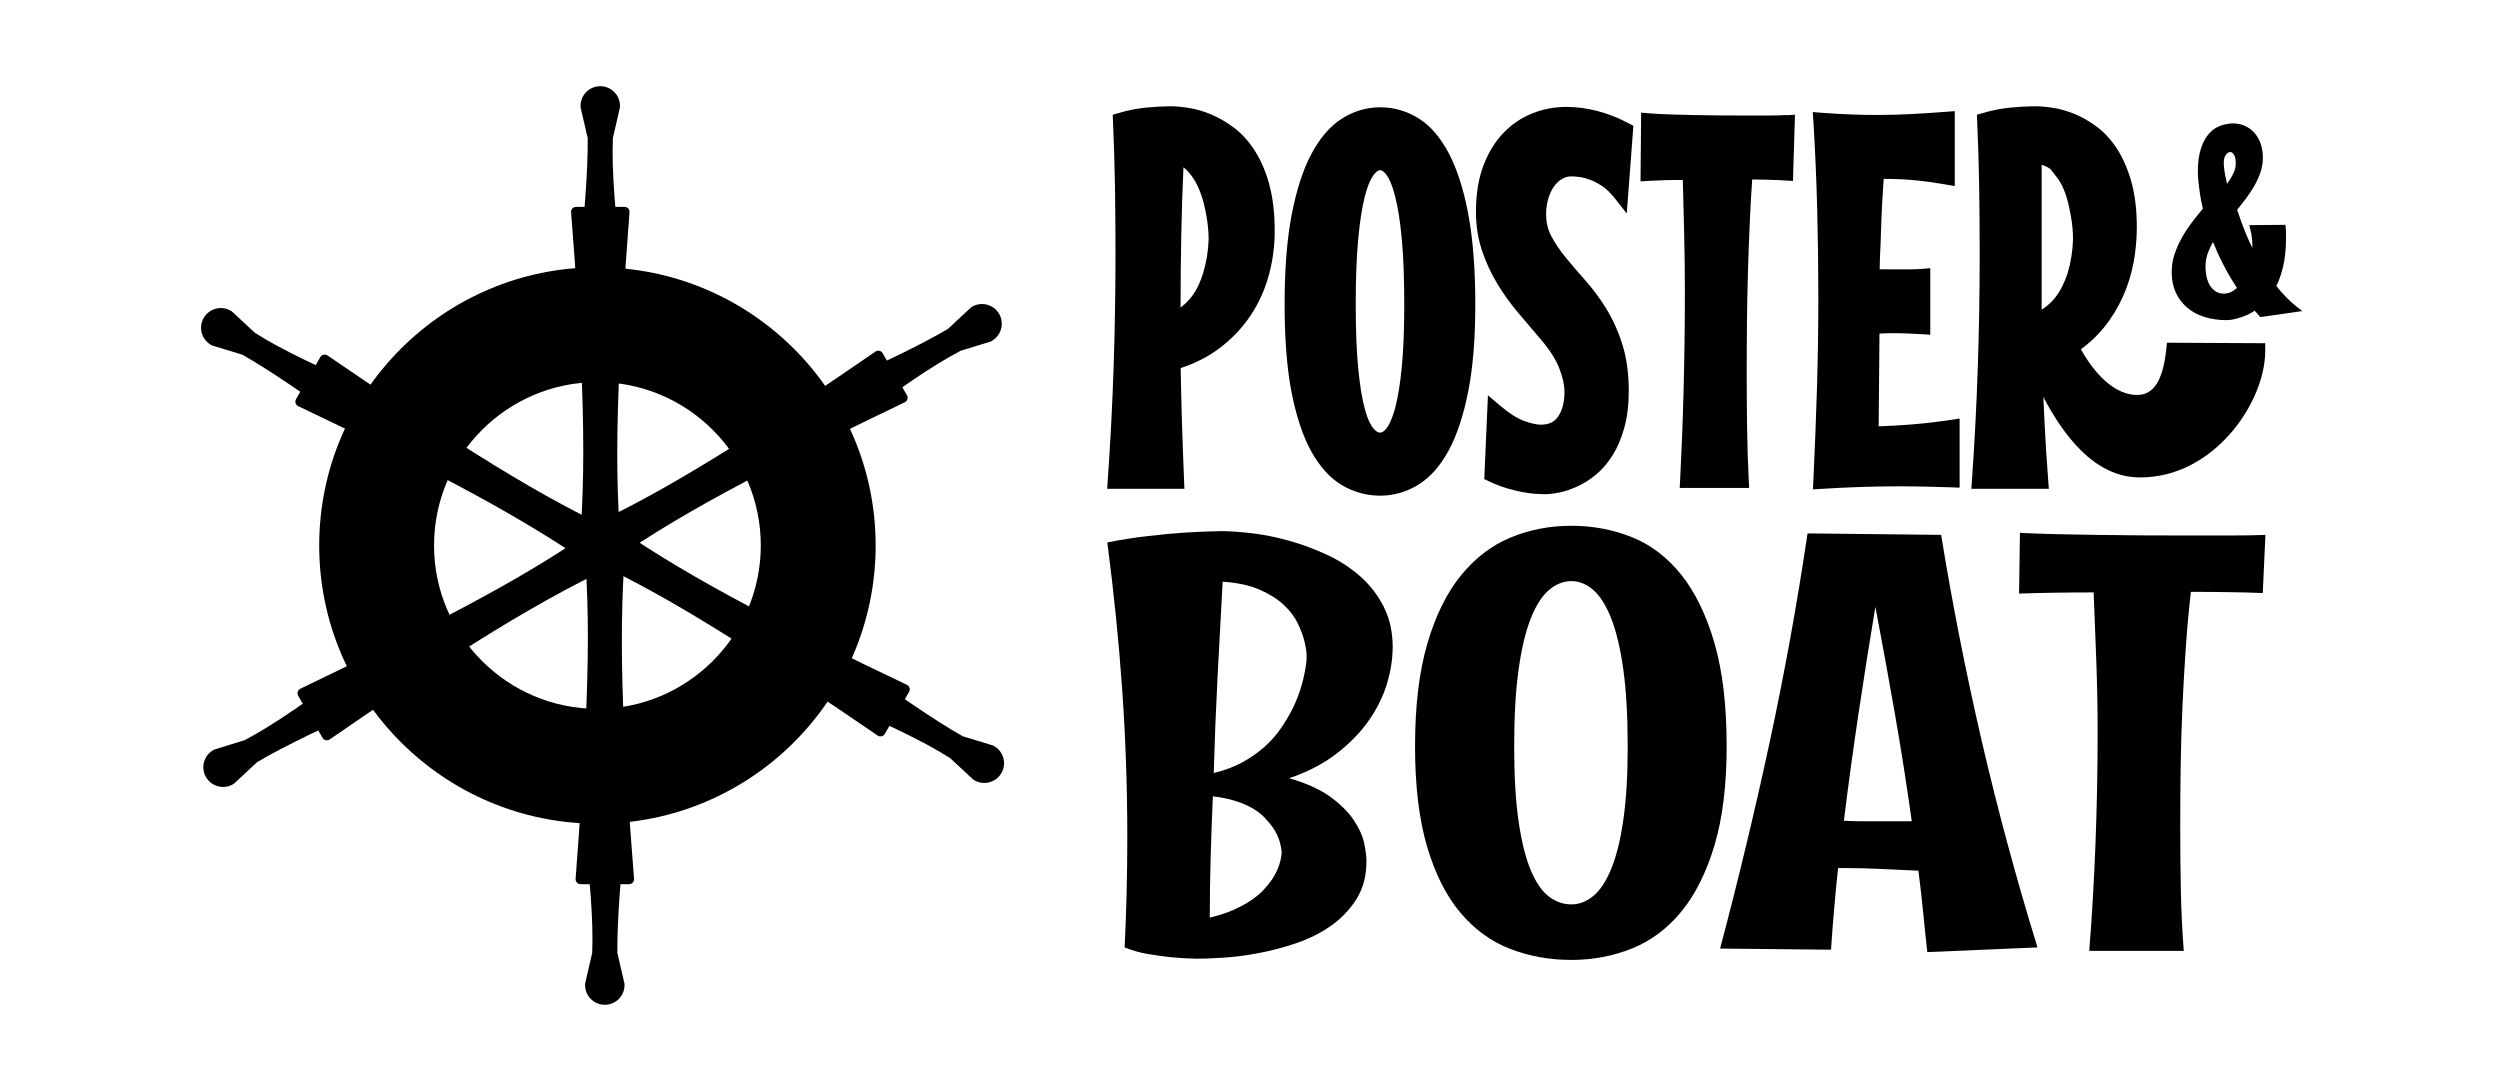
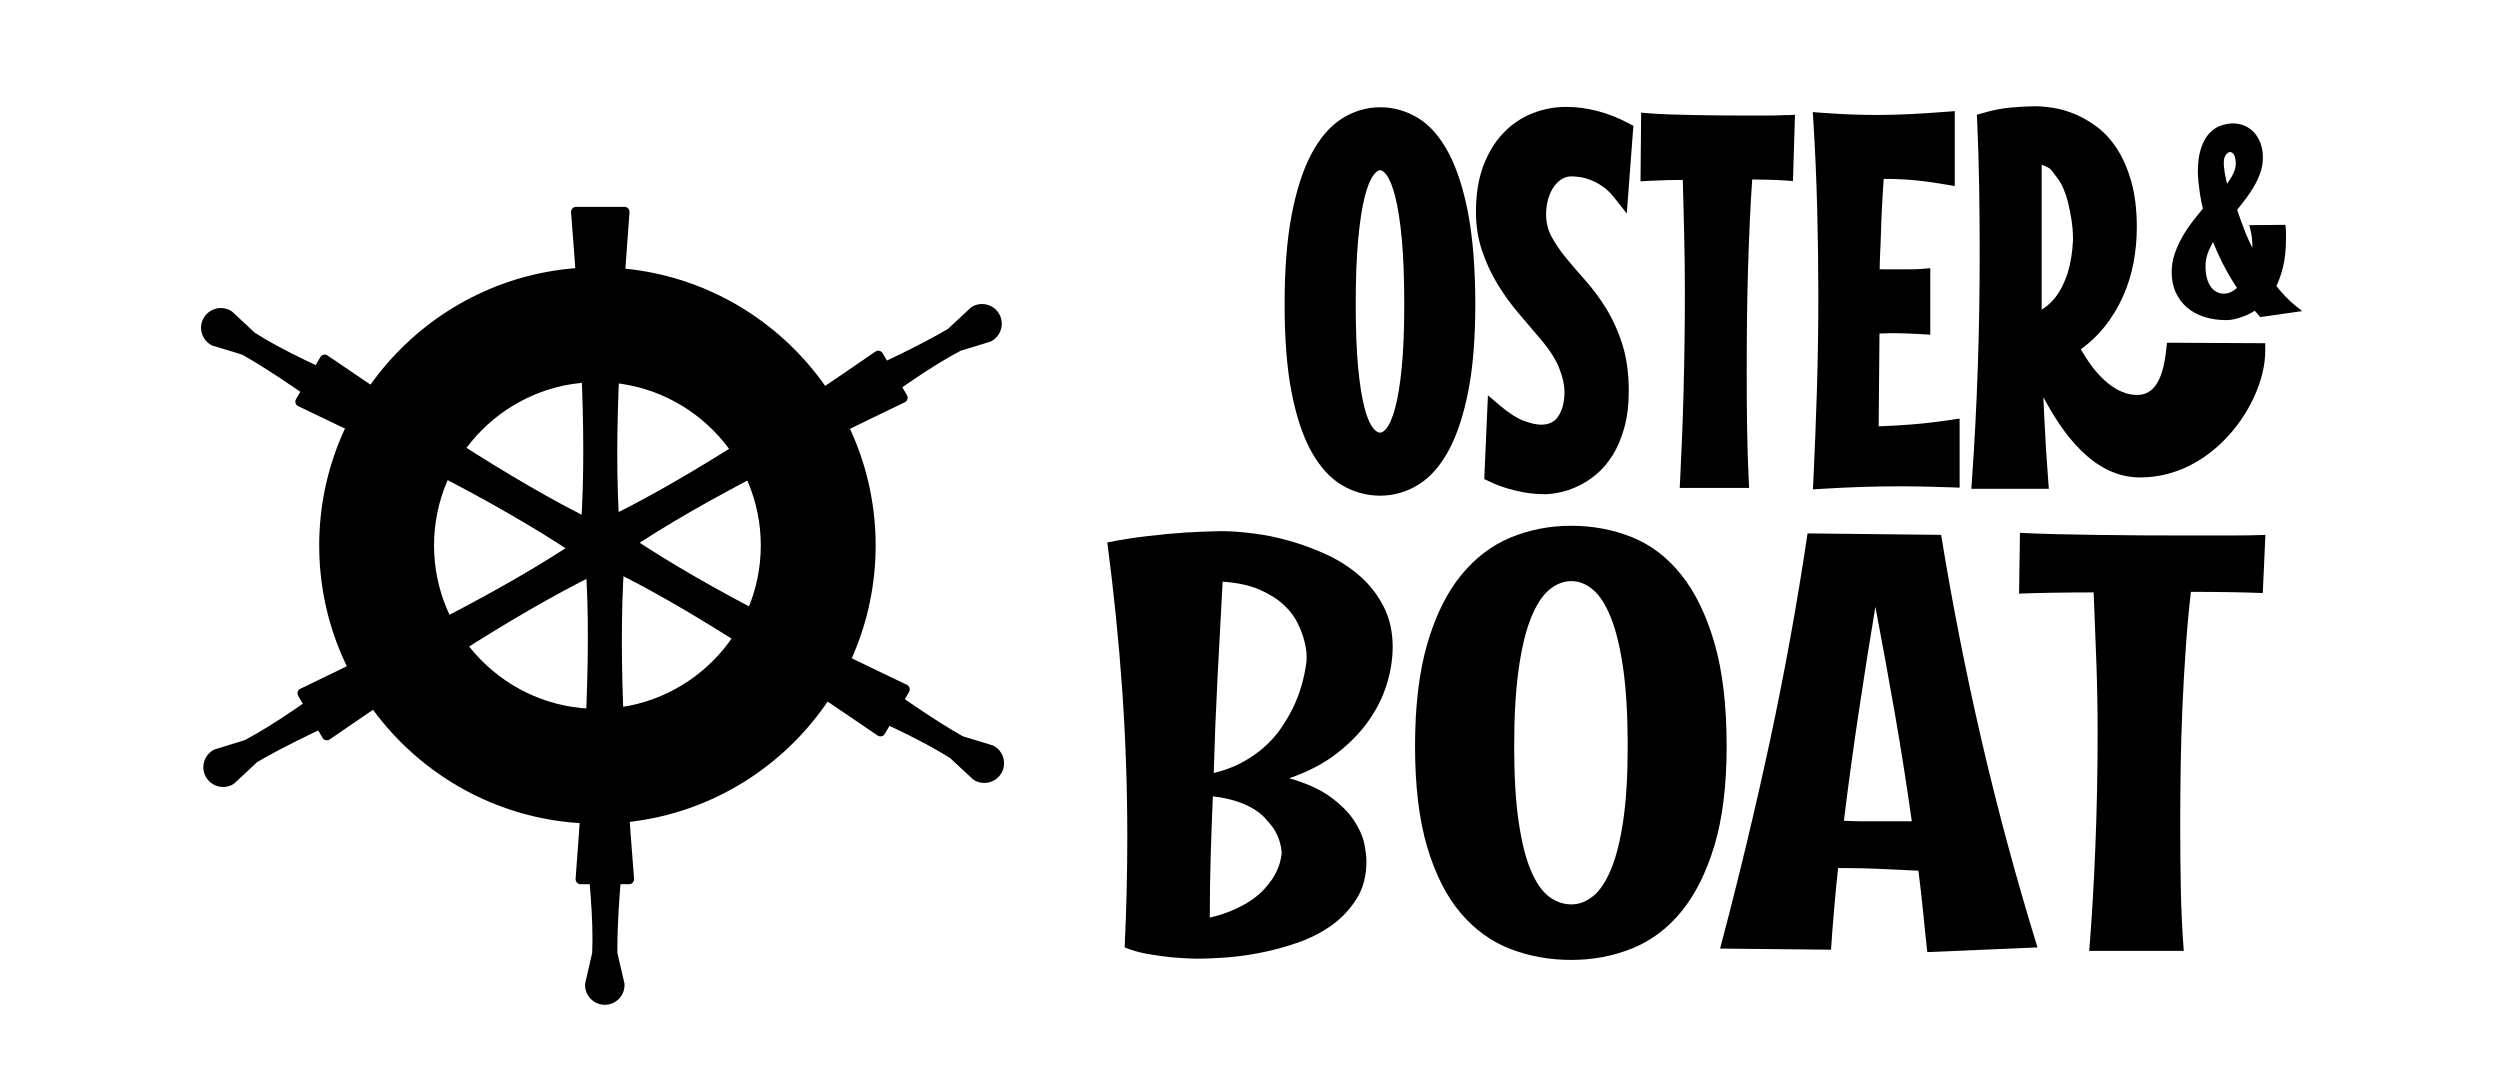
<svg xmlns="http://www.w3.org/2000/svg" width="746" height="326" viewBox="0 0 746 326" fill="none">
-   <rect width="746" height="326" fill="white" />
-   <path d="M378.752 55.002C377.66 51.067 376.173 47.658 374.365 44.872C372.539 42.047 370.43 39.731 368.095 38.018C365.835 36.342 363.538 35.024 361.259 34.082C358.981 33.141 356.74 32.5 354.612 32.18C352.522 31.86 350.79 31.709 349.321 31.709C347.382 31.709 344.99 31.841 342.222 32.086C339.379 32.35 336.517 32.915 333.749 33.743L332.035 34.252L332.111 36.04C332.412 42.725 332.6 49.41 332.713 55.906C332.807 62.478 332.864 69.068 332.864 75.659C332.864 87.032 332.676 98.462 332.299 109.646C331.922 120.831 331.339 132.186 330.548 143.408L330.378 145.856H353.426L353.332 143.465C353.087 137.665 352.88 131.809 352.692 125.934C352.541 120.624 352.409 115.258 352.315 109.835C356.684 108.404 360.582 106.408 363.896 103.903C367.605 101.098 370.731 97.821 373.179 94.131C375.608 90.478 377.453 86.429 378.621 82.098C379.788 77.824 380.372 73.399 380.372 68.936C380.372 63.589 379.826 58.881 378.715 54.965L378.752 55.002ZM359.132 81.138C358.755 82.381 358.284 83.661 357.701 84.96C357.155 86.184 356.458 87.352 355.648 88.425C354.838 89.499 353.897 90.478 352.824 91.344C352.654 91.494 352.466 91.626 352.278 91.758C352.278 84.396 352.353 76.939 352.504 69.576C352.635 63.005 352.842 56.414 353.144 49.937C353.577 50.257 353.991 50.634 354.368 51.029C355.573 52.328 356.571 53.797 357.324 55.398C358.115 57.092 358.755 58.881 359.226 60.745C359.697 62.666 360.054 64.455 360.261 66.018C360.469 67.581 360.582 68.88 360.619 69.897L360.657 71.459C360.525 74.924 359.998 78.163 359.113 81.119L359.132 81.138Z" fill="black" />
  <path d="M438.161 63.965C436.767 56.603 434.809 50.502 432.38 45.851C429.857 41.03 426.806 37.49 423.285 35.306C419.745 33.122 415.904 32.011 411.874 32.011C407.845 32.011 403.966 33.141 400.426 35.381C396.923 37.603 393.835 41.181 391.274 46.02C388.789 50.709 386.83 56.81 385.418 64.191C384.025 71.46 383.328 80.422 383.328 90.817C383.328 101.211 384.025 110.023 385.418 117.122C386.83 124.334 388.808 130.246 391.293 134.728C393.873 139.341 396.961 142.731 400.482 144.802C404.003 146.873 407.826 147.909 411.855 147.909C415.885 147.909 419.745 146.798 423.266 144.614C426.787 142.448 429.838 138.965 432.361 134.276C434.79 129.738 436.748 123.825 438.142 116.67C439.535 109.59 440.232 100.891 440.232 90.817C440.232 80.743 439.535 71.252 438.142 63.965H438.161ZM405.284 109.872C404.794 104.77 404.549 98.367 404.549 90.817C404.549 83.266 404.794 76.675 405.284 71.384C405.773 66.149 406.432 61.856 407.261 58.636C408.24 54.852 409.238 53.025 409.916 52.159C410.405 51.537 411.14 50.784 411.855 50.784C412.514 50.784 413.211 51.519 413.682 52.121C414.341 52.968 415.32 54.776 416.299 58.561C417.128 61.781 417.806 66.055 418.295 71.271C418.785 76.543 419.03 83.134 419.03 90.817C419.03 98.499 418.785 104.449 418.295 109.533C417.806 114.561 417.147 118.647 416.318 121.716C415.339 125.313 414.379 127.008 413.738 127.817C413.06 128.665 412.42 129.098 411.874 129.098C411.629 129.098 410.914 129.098 409.841 127.874C409.2 127.139 408.221 125.52 407.261 122.018C406.432 119.005 405.773 114.919 405.284 109.891V109.872Z" fill="black" />
  <path d="M479.266 92.022C477.365 88.971 475.293 86.184 473.109 83.718C471.056 81.421 469.079 79.123 467.253 76.901C465.52 74.792 464.052 72.627 462.922 70.499C461.886 68.56 461.359 66.338 461.359 63.89C461.359 62.289 461.585 60.726 461.999 59.295C462.414 57.883 462.997 56.659 463.713 55.642C464.41 54.682 465.2 53.929 466.142 53.383C467.008 52.874 467.931 52.63 468.966 52.63C469.607 52.63 470.454 52.705 471.452 52.837C472.393 52.968 473.448 53.251 474.596 53.684C475.745 54.117 476.95 54.776 478.212 55.623C479.436 56.452 480.622 57.62 481.771 59.069L485.424 63.702L487.401 37.547L486.083 36.85C482.957 35.174 479.794 33.931 476.668 33.122C473.542 32.312 470.416 31.898 467.403 31.898C463.901 31.898 460.493 32.538 457.273 33.819C454.015 35.099 451.097 37.076 448.592 39.693C446.107 42.292 444.092 45.587 442.623 49.485C441.173 53.345 440.42 57.958 440.42 63.193C440.42 67.355 441.042 71.29 442.266 74.886C443.452 78.408 445.015 81.741 446.879 84.81C448.724 87.841 450.796 90.722 453.055 93.377C455.239 95.957 457.367 98.443 459.42 100.853C462.206 104.073 464.165 107.067 465.238 109.778C466.293 112.452 466.839 114.862 466.839 116.952C466.839 120.041 466.18 122.526 464.899 124.353C463.769 125.972 462.15 126.725 459.815 126.725C458.497 126.725 456.802 126.349 454.75 125.595C452.697 124.842 450.287 123.298 447.576 121.001L443.998 117.969L442.906 142.957L444.28 143.616C446.163 144.501 447.99 145.216 449.722 145.725C451.398 146.214 452.961 146.591 454.392 146.854C455.804 147.118 457.104 147.287 458.233 147.363C459.344 147.438 460.21 147.476 460.851 147.476C462.15 147.476 463.638 147.306 465.37 146.948C467.102 146.591 468.929 145.969 470.793 145.103C472.676 144.237 474.54 143.032 476.329 141.544C478.155 140.038 479.812 138.08 481.243 135.782C482.675 133.485 483.842 130.736 484.708 127.573C485.574 124.428 486.026 120.756 486.026 116.632C486.026 111.398 485.367 106.709 484.087 102.698C482.825 98.725 481.187 95.147 479.266 92.04V92.022Z" fill="black" />
  <path d="M533.12 34.327C531.444 34.421 529.486 34.477 527.32 34.477H520.278C517.792 34.477 515.269 34.477 512.689 34.44C510.11 34.421 507.605 34.383 505.139 34.327C502.691 34.27 500.356 34.214 498.115 34.139C495.931 34.063 493.954 33.95 492.184 33.819L489.717 33.611L489.529 54.117L491.977 53.967C493.652 53.872 495.535 53.797 497.644 53.74C499.075 53.703 500.582 53.684 502.145 53.684L502.54 69.03C502.691 74.962 502.766 81.176 502.766 87.465C502.766 97.125 502.634 106.803 502.389 116.256C502.145 125.765 501.787 134.822 501.354 143.182L501.222 145.593H521.935L521.822 143.182C521.577 138.268 521.408 133.09 521.332 127.798C521.257 122.47 521.219 116.952 521.219 111.247C521.219 106.238 521.238 101.154 521.295 96.032C521.351 90.911 521.445 85.808 521.596 80.724C521.747 75.64 521.935 70.631 522.161 65.698C522.349 61.517 522.575 57.431 522.858 53.552C524.402 53.552 525.87 53.59 527.264 53.627C529.297 53.684 531.086 53.74 532.649 53.853L535.022 54.004L535.624 34.233L533.12 34.383V34.327Z" fill="black" />
  <path d="M582.096 125.294C577.841 125.934 573.774 126.405 569.989 126.688C566.938 126.932 563.794 127.102 560.593 127.215L560.837 99.535C561.082 99.535 561.308 99.516 561.553 99.497C562.476 99.46 563.379 99.422 564.227 99.422C565.79 99.422 567.353 99.441 568.934 99.497C570.497 99.554 572.041 99.629 573.548 99.723L575.995 99.874V80.027L573.51 80.234C572.324 80.328 571.175 80.366 570.045 80.366H562.476C561.948 80.366 561.421 80.366 560.894 80.347C560.988 74.886 561.12 75.131 561.27 69.708C561.421 64.323 561.704 58.825 562.099 53.383H562.89C565.771 53.383 568.727 53.533 571.646 53.816C574.564 54.098 577.577 54.531 580.609 55.059L583.301 55.529V33.16L580.835 33.348C577.031 33.649 573.453 33.875 570.121 34.044C566.844 34.214 563.474 34.308 560.141 34.308C554.906 34.308 549.332 34.082 543.552 33.649L540.934 33.442L541.104 36.078C541.65 44.853 542.026 53.703 542.252 62.346C542.478 70.951 542.591 79.801 542.591 88.632C542.591 97.463 542.459 107.029 542.177 116.03C541.913 124.993 541.537 134.238 541.104 143.465L540.972 146.026L543.533 145.875C547.487 145.63 551.404 145.442 555.17 145.31C558.917 145.178 562.758 145.122 566.581 145.122C569.16 145.122 571.74 145.141 574.32 145.197C576.918 145.254 579.592 145.329 582.379 145.423L584.751 145.517V124.899L582.115 125.294H582.096Z" fill="black" />
  <path d="M676.001 102.416L646.626 102.265L646.4 104.318C645.421 113.563 642.653 117.856 637.72 117.856H637.494C629.171 117.649 623.108 108.159 620.942 104.223C623.579 102.284 625.895 100.119 627.815 97.727C630.113 94.884 632.014 91.777 633.483 88.501C634.933 85.243 636.006 81.816 636.665 78.295C637.306 74.811 637.626 71.309 637.626 67.844C637.626 62.647 637.08 58.09 636.006 54.287C634.933 50.483 633.521 47.188 631.77 44.495C630.018 41.765 627.966 39.524 625.688 37.829C623.466 36.172 621.206 34.873 618.946 33.969C616.687 33.065 614.503 32.444 612.412 32.143C610.379 31.841 608.665 31.709 607.197 31.709C605.257 31.709 602.866 31.841 600.098 32.086C597.254 32.35 594.392 32.915 591.624 33.743L589.911 34.252L589.986 36.04C590.287 42.725 590.476 49.41 590.589 55.906C590.683 62.478 590.739 69.068 590.739 75.659C590.739 87.032 590.551 98.462 590.174 109.646C589.798 120.831 589.214 132.186 588.423 143.408L588.254 145.856H611.377L611.189 143.39C610.737 137.571 610.36 131.64 610.078 125.784C609.965 123.373 609.852 120.944 609.739 118.497C615.312 129.004 624.52 142.467 638.586 142.467C650.166 142.467 658.565 136.498 663.573 131.47C671.105 123.938 675.963 113.412 675.944 104.657V102.378L676.001 102.416ZM615.256 55.247C616.065 56.96 616.706 58.749 617.139 60.557C617.591 62.44 617.93 64.248 618.174 65.867C618.4 67.468 618.532 68.786 618.551 69.802C618.57 70.876 618.589 71.459 618.589 71.497C618.457 75.094 617.911 78.464 616.988 81.477C616.574 82.757 616.047 84.076 615.425 85.356C614.823 86.58 614.088 87.766 613.203 88.877C612.337 89.95 611.32 90.93 610.172 91.777C609.87 92.003 609.569 92.191 609.23 92.398V49.165C610.529 49.598 611.64 50.144 612.017 50.652C612.337 51.086 612.657 51.5 612.996 51.914C613.862 53.025 614.672 54.061 615.237 55.228L615.256 55.247Z" fill="black" />
  <path d="M685.341 91.551C684.098 90.553 682.949 89.499 681.932 88.425C681.047 87.502 680.162 86.486 679.259 85.337C680.049 83.755 680.708 81.891 681.255 79.65C681.838 77.259 682.14 74.416 682.14 71.158V69.633C682.14 69.068 682.102 68.503 682.045 67.901L681.97 67.091L671.181 67.185L671.463 68.296C671.896 69.972 672.103 71.61 672.103 73.305C672.103 73.531 672.103 73.738 672.103 73.964C671.331 72.42 670.616 70.838 669.975 69.256C669.072 66.959 668.262 64.718 667.565 62.609C668.45 61.498 669.316 60.388 670.183 59.258C671.218 57.864 672.047 56.603 672.725 55.398C673.44 54.155 674.062 52.799 674.551 51.349C675.022 49.899 675.248 48.449 675.248 47.018C675.248 45.474 675.003 44.043 674.551 42.782C674.08 41.52 673.44 40.447 672.668 39.58C671.858 38.695 670.898 37.999 669.844 37.547C667.584 36.549 665.136 36.643 662.726 37.471C661.427 37.905 660.259 38.695 659.224 39.806C658.226 40.917 657.397 42.386 656.795 44.213C656.173 46.058 655.853 48.318 655.834 51.142C655.834 52.084 655.928 53.157 656.023 54.381C656.135 55.416 656.286 56.621 656.493 58.015C656.7 59.371 656.983 60.802 657.341 62.27C656.286 63.513 655.251 64.812 654.158 66.244C653.029 67.712 651.974 69.294 651.07 70.932C650.185 72.495 649.47 74.133 648.848 75.96C648.283 77.692 648.02 79.519 648.039 81.364C648.039 83.492 648.434 85.469 649.225 87.239C650.016 88.971 651.127 90.478 652.577 91.739C654.008 92.963 655.74 93.924 657.717 94.545C659.676 95.185 661.879 95.524 664.27 95.524C665.212 95.524 666.191 95.392 667.189 95.129C668.055 94.921 669.034 94.601 670.107 94.168C671.011 93.792 671.896 93.321 672.8 92.737C672.932 92.907 673.082 93.057 673.233 93.189C673.516 93.49 673.817 93.829 674.118 94.225L674.438 94.62L686.979 92.831L685.359 91.532L685.341 91.551ZM667.151 48.826C667.151 49.73 666.925 50.709 666.454 51.707C665.984 52.705 665.343 53.759 664.552 54.87C664.176 53.345 663.931 52.065 663.78 51.01C663.63 49.956 663.573 49.146 663.573 48.619C663.573 47.564 663.78 46.755 664.195 46.209C664.609 45.663 665.042 45.361 665.475 45.361C665.908 45.361 666.304 45.644 666.643 46.209C666.963 46.755 667.151 47.64 667.151 48.845V48.826ZM659.788 85.695C659.261 85.017 658.885 84.188 658.583 83.134C658.282 82.079 658.131 80.818 658.131 79.406C658.131 77.918 658.414 76.449 658.998 75.037C659.393 74.058 659.864 73.117 660.372 72.213C661.144 74.19 662.067 76.223 663.084 78.276C664.326 80.761 665.814 83.322 667.509 85.921C667 86.391 666.473 86.768 665.889 87.069C664.477 87.785 662.82 87.804 661.502 87.145C660.843 86.806 660.278 86.316 659.788 85.676V85.695Z" fill="black" />
  <path d="M415.565 193.195C415.565 196.772 414.962 200.482 413.776 204.304C412.59 208.127 410.726 211.799 408.221 215.32C405.698 218.841 402.497 222.08 398.618 225.036C394.739 227.992 390.088 230.384 384.703 232.229C389.918 233.735 394.042 235.618 397.093 237.859C400.143 240.119 402.459 242.435 404.041 244.845C405.623 247.255 406.639 249.534 407.091 251.699C407.524 253.865 407.75 255.616 407.75 256.953C407.75 261.34 406.752 265.125 404.775 268.269C402.779 271.414 400.256 274.088 397.168 276.253C394.08 278.419 390.615 280.151 386.774 281.45C382.933 282.75 379.129 283.748 375.382 284.444C371.635 285.141 368.113 285.593 364.856 285.781C361.598 285.988 358.981 286.083 357.042 286.083C354.575 286.026 352.052 285.875 349.491 285.649C347.288 285.423 344.915 285.085 342.411 284.651C339.887 284.218 337.628 283.559 335.594 282.693C336.122 271.715 336.385 260.738 336.385 249.816C336.385 234.959 335.877 220.272 334.86 205.754C333.843 191.236 332.356 176.606 330.416 161.862C334.483 161.052 338.513 160.412 342.542 159.96C346.553 159.489 350.206 159.15 353.464 158.924C357.267 158.698 360.883 158.548 364.329 158.491C367.059 158.491 370.222 158.717 373.8 159.15C377.378 159.583 381.068 160.337 384.853 161.41C388.657 162.483 392.385 163.877 396.038 165.571C399.691 167.285 402.986 169.413 405.905 171.992C408.824 174.572 411.159 177.604 412.929 181.106C414.699 184.608 415.584 188.638 415.584 193.214L415.565 193.195ZM382.462 254.618C382.292 251.793 381.407 249.214 379.807 246.898C379.091 245.918 378.263 244.92 377.284 243.904C376.304 242.887 375.099 241.964 373.649 241.136C372.2 240.307 370.486 239.573 368.547 238.97C366.607 238.368 364.404 237.916 361.918 237.633C361.655 243.696 361.429 249.741 361.259 255.729C361.09 261.717 360.996 267.742 360.996 273.824C363.651 273.184 365.986 272.431 368.019 271.527C370.053 270.623 371.823 269.682 373.311 268.665C374.817 267.648 376.079 266.594 377.077 265.501C378.093 264.409 378.959 263.336 379.656 262.3C381.238 259.871 382.179 257.329 382.443 254.674L382.462 254.618ZM389.881 197.111C389.881 197.111 389.881 196.659 389.881 195.586C389.881 194.513 389.674 193.157 389.278 191.5C388.883 189.843 388.224 188.054 387.282 186.077C386.36 184.119 384.966 182.255 383.102 180.522C381.257 178.79 378.847 177.265 375.89 175.965C372.934 174.666 369.243 173.875 364.837 173.574C364.31 183.121 363.801 192.63 363.312 202.12C362.822 211.61 362.446 221.119 362.182 230.666C365.364 229.913 368.208 228.84 370.731 227.465C373.254 226.072 375.457 224.528 377.359 222.833C379.261 221.119 380.861 219.312 382.198 217.372C383.516 215.433 384.665 213.512 385.644 211.61C387.847 207.166 389.259 202.327 389.881 197.13V197.111Z" fill="black" />
  <path d="M515.231 222.682C515.231 234.3 514.026 244.167 511.597 252.264C509.168 260.361 505.873 266.933 501.73 271.998C497.588 277.063 492.673 280.735 487.024 283.013C481.375 285.292 475.331 286.44 468.872 286.44C462.414 286.44 456.369 285.348 450.72 283.183C445.071 281.017 440.119 277.44 435.882 272.469C431.646 267.497 428.313 260.926 425.884 252.772C423.455 244.619 422.249 234.583 422.249 222.663C422.249 210.744 423.455 200.52 425.884 192.178C428.313 183.817 431.646 177.02 435.882 171.785C440.119 166.55 445.071 162.766 450.72 160.412C456.369 158.077 462.414 156.891 468.872 156.891C475.331 156.891 481.375 158.039 487.024 160.318C492.673 162.596 497.569 166.343 501.73 171.559C505.873 176.756 509.168 183.554 511.597 191.895C514.026 200.256 515.231 210.499 515.231 222.645V222.682ZM485.706 222.682C485.706 213.606 485.254 205.943 484.388 199.691C483.503 193.439 482.298 188.374 480.754 184.458C479.21 180.56 477.421 177.735 475.387 176.003C473.354 174.271 471.188 173.404 468.891 173.404C466.594 173.404 464.278 174.289 462.206 176.059C460.135 177.83 458.327 180.654 456.783 184.552C455.239 188.45 454.015 193.552 453.149 199.823C452.264 206.093 451.831 213.719 451.831 222.682C451.831 231.645 452.264 239.064 453.149 245.109C454.034 251.153 455.239 256.011 456.783 259.683C458.327 263.355 460.135 265.972 462.206 267.535C464.278 269.098 466.518 269.87 468.891 269.87C471.264 269.87 473.354 269.041 475.387 267.403C477.421 265.765 479.21 263.072 480.754 259.344C482.298 255.616 483.522 250.739 484.388 244.732C485.273 238.725 485.706 231.382 485.706 222.701V222.682Z" fill="black" />
  <path d="M575.11 284.105C574.659 280.113 574.244 276.103 573.849 272.054C573.453 268.006 572.983 263.939 572.455 259.815C568.576 259.645 564.811 259.476 561.195 259.288C557.58 259.118 553.908 259.024 550.198 259.024H548.485C548.033 263.185 547.638 267.29 547.299 271.339C546.941 275.387 546.64 279.398 546.376 283.39L513.273 283.051C518.753 262.413 523.686 241.813 528.111 221.289C532.517 200.764 536.283 180.051 539.371 159.169L579.234 159.602C582.586 180.24 586.634 200.764 591.361 221.157C596.087 241.55 601.623 262.056 607.987 282.712L575.148 284.105H575.11ZM559.613 181.049C557.843 191.688 556.168 202.308 554.586 212.891C553.004 223.473 551.535 234.15 550.217 244.902C552.063 245.015 553.964 245.071 555.904 245.071H570.478C568.972 234.319 567.296 223.643 565.451 213.06C563.605 202.478 561.647 191.801 559.613 181.049Z" fill="black" />
  <path d="M675.21 176.963C672.386 176.85 669.147 176.756 665.475 176.7C661.803 176.643 657.905 176.606 653.763 176.606C653.142 181.991 652.633 187.546 652.238 193.308C651.842 199.07 651.503 204.907 651.24 210.838C650.976 216.77 650.807 222.72 650.712 228.708C650.618 234.696 650.581 240.608 650.581 246.446C650.581 253.093 650.637 259.532 650.769 265.746C650.901 271.96 651.183 277.967 651.635 283.748H623.428C624.219 273.918 624.84 263.449 625.273 252.339C625.706 241.23 625.932 230.045 625.932 218.766C625.932 211.422 625.801 204.248 625.537 197.243C625.273 190.238 625.01 183.422 624.746 176.775C620.509 176.775 616.48 176.813 612.695 176.869C608.891 176.926 605.502 177.02 602.489 177.133L602.753 159C605.935 159.169 609.513 159.301 613.486 159.395C617.459 159.489 621.639 159.565 626.008 159.621C630.376 159.677 634.858 159.715 639.452 159.753C644.047 159.79 648.547 159.79 652.953 159.79H665.475C669.411 159.79 672.913 159.734 676.001 159.621L675.21 176.963Z" fill="black" />
  <path d="M185.351 162.784H172.923C175.484 133.711 173.262 99.686 170.4 63.231C170.4 62.402 171.078 61.724 171.887 61.724H186.367C187.196 61.724 187.855 62.402 187.855 63.231C185.087 100.42 182.696 134.954 185.332 162.784H185.351Z" fill="black" />
-   <path d="M185.445 79.198H172.829C174.316 64.624 175.465 51.029 175.371 41.2L173.243 32.011C173.017 28.603 175.71 25.722 179.118 25.722C182.526 25.722 185.238 28.622 184.993 32.03L182.884 41.2C182.451 51.048 183.712 64.624 185.426 79.198H185.445Z" fill="black" />
  <path d="M182.583 157.964L176.369 168.735C152.474 151.976 121.894 136.893 88.885 121.152C88.169 120.737 87.925 119.815 88.339 119.099L95.588 106.558C96.003 105.843 96.925 105.598 97.641 106.012C128.465 127.008 157.181 146.346 182.601 157.983L182.583 157.964Z" fill="black" />
  <path d="M110.257 116.105L103.949 127.045C92.067 118.478 80.882 110.682 72.315 105.843L63.295 103.094C60.226 101.587 59.077 97.802 60.791 94.865C62.504 91.909 66.365 91.024 69.189 92.925L76.081 99.328C84.385 104.619 96.775 110.324 110.257 116.124V116.105Z" fill="black" />
  <path d="M177.028 157.964L183.242 168.735C156.767 181.049 128.428 199.973 98.281 220.705C97.566 221.119 96.643 220.875 96.229 220.159L88.979 207.618C88.565 206.903 88.81 205.98 89.525 205.566C123.118 189.372 154.225 174.177 177.009 157.983L177.028 157.964Z" fill="black" />
  <path d="M104.608 199.672L110.916 210.612C97.547 216.619 85.213 222.4 76.74 227.409L69.848 233.83C67.024 235.731 63.163 234.828 61.469 231.89C59.755 228.934 60.923 225.149 63.992 223.643L72.974 220.875C81.711 216.318 92.839 208.447 104.608 199.672Z" fill="black" />
  <path d="M174.26 162.784H186.688C184.127 191.858 186.349 225.883 189.211 262.338C189.211 263.167 188.533 263.844 187.723 263.844H173.243C172.414 263.844 171.755 263.167 171.755 262.338C174.523 225.149 176.915 190.615 174.279 162.784H174.26Z" fill="black" />
  <path d="M174.147 246.351H186.763C185.275 260.926 184.127 274.521 184.221 284.35L186.349 293.539C186.575 296.947 183.882 299.828 180.474 299.828C177.065 299.828 174.354 296.929 174.599 293.52L176.708 284.35C177.141 274.502 175.879 260.926 174.166 246.351H174.147Z" fill="black" />
  <path d="M177.028 167.586L183.242 156.815C207.137 173.574 237.717 188.657 270.725 204.398C271.441 204.813 271.686 205.735 271.271 206.451L264.022 218.992C263.608 219.707 262.685 219.952 261.969 219.538C231.145 198.542 202.429 179.204 177.009 167.567L177.028 167.586Z" fill="black" />
  <path d="M249.353 209.445L255.661 198.505C267.543 207.072 278.728 214.868 287.296 219.707L296.315 222.456C299.384 223.963 300.533 227.748 298.819 230.685C297.106 233.641 293.246 234.526 290.421 232.624L283.53 226.222C275.226 220.931 262.836 215.226 249.353 209.426V209.445Z" fill="black" />
  <path d="M182.583 167.586L176.369 156.815C202.844 144.501 231.183 125.577 261.329 104.845C262.045 104.431 262.967 104.675 263.382 105.391L270.631 117.932C271.045 118.647 270.801 119.57 270.085 119.984C236.493 136.178 205.386 151.373 182.601 167.567L182.583 167.586Z" fill="black" />
  <path d="M255.002 125.878L248.694 114.938C262.064 108.931 274.397 103.15 282.871 98.141L289.762 91.72C292.587 89.819 296.447 90.722 298.142 93.66C299.855 96.616 298.688 100.401 295.618 101.907L286.637 104.675C277.899 109.232 266.771 117.103 255.002 125.878Z" fill="black" />
  <path d="M178.271 245.787C132.495 245.787 95.25 208.541 95.25 162.766C95.25 116.99 132.495 79.763 178.271 79.763C224.046 79.763 261.292 117.009 261.292 162.784C261.292 208.56 224.046 245.805 178.271 245.805V245.787ZM178.271 114.015C151.381 114.015 129.52 135.895 129.52 162.766C129.52 189.636 151.4 211.516 178.271 211.516C205.141 211.516 227.021 189.636 227.021 162.766C227.021 135.895 205.141 114.015 178.271 114.015Z" fill="black" />
</svg>